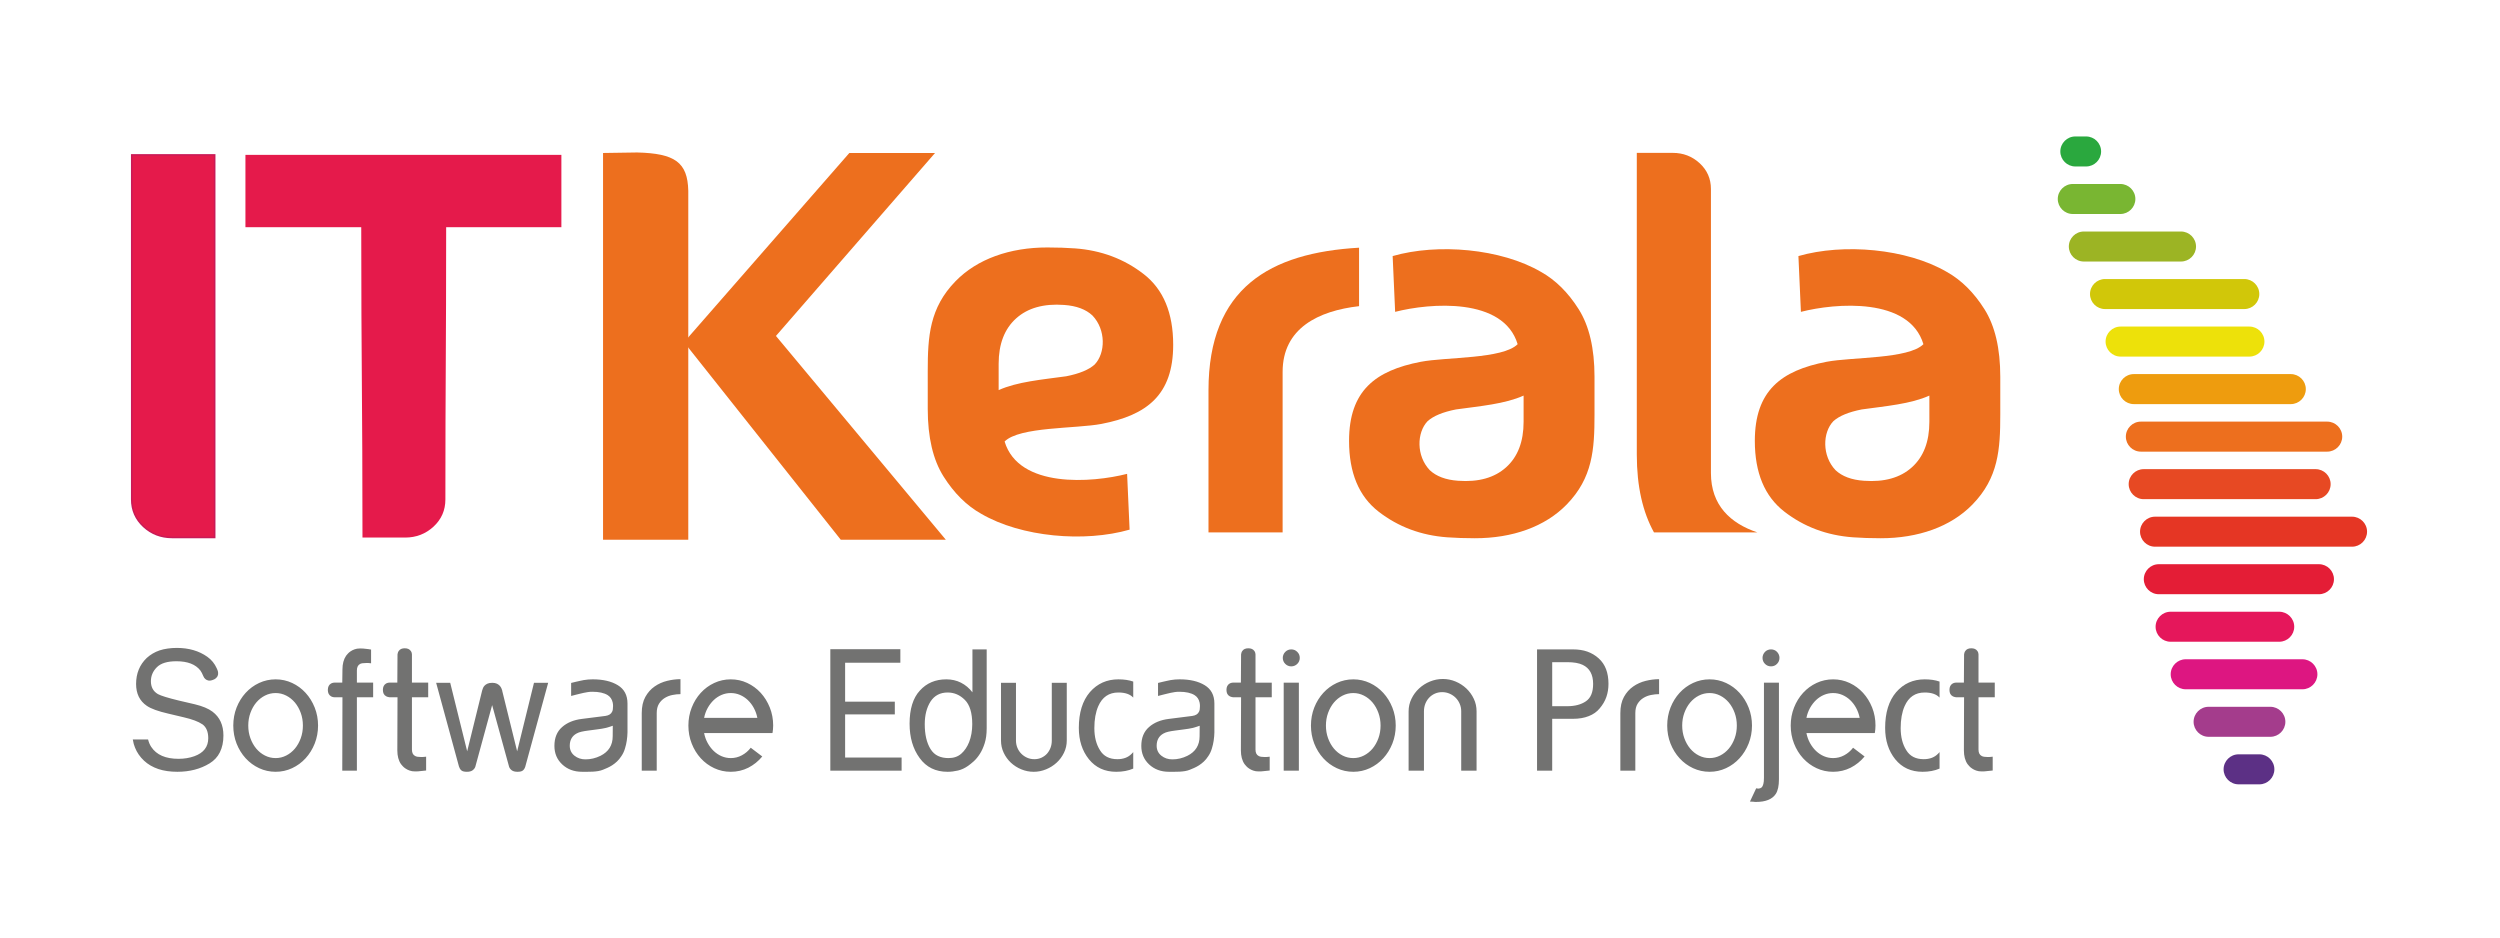
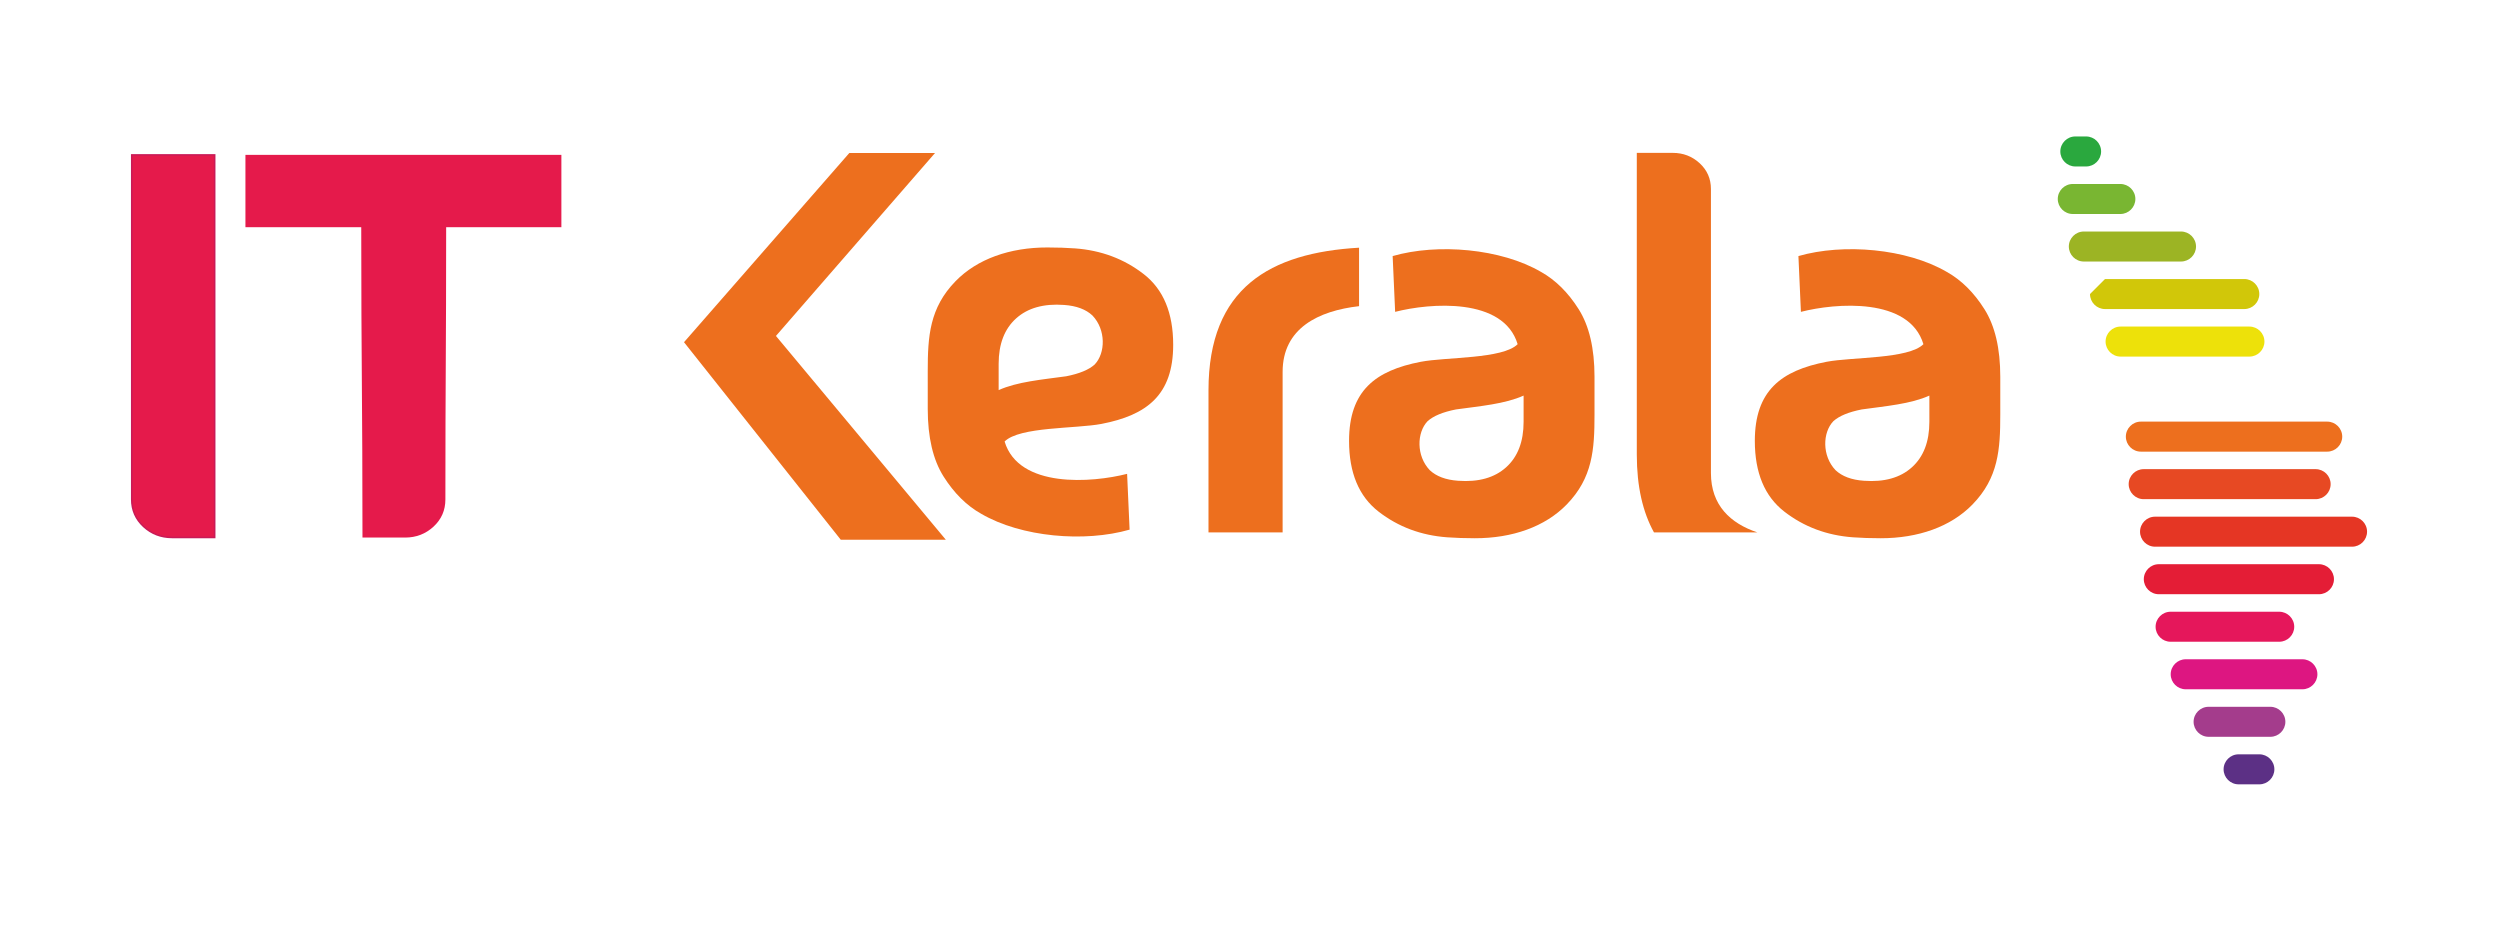
<svg xmlns="http://www.w3.org/2000/svg" xml:space="preserve" width="120mm" height="45mm" version="1.1" style="shape-rendering:geometricPrecision; text-rendering:geometricPrecision; image-rendering:optimizeQuality; fill-rule:evenodd; clip-rule:evenodd" viewBox="0 0 12000 4500">
  <defs>
    <style type="text/css">
   
    .str0 {stroke:#C91A57;stroke-width:7.62;stroke-miterlimit:10}
    .fil8 {fill:#ED6F1E}
    .fil9 {fill:#E74923}
    .fil10 {fill:#E53624}
    .fil12 {fill:#E5175B}
    .fil11 {fill:#E41D36}
    .fil7 {fill:#EE9C0E}
    .fil13 {fill:#DD1681}
    .fil6 {fill:#EDE10A}
    .fil5 {fill:#D1C709}
    .fil4 {fill:#9CB424}
    .fil14 {fill:#A43C8C}
    .fil3 {fill:#79B632}
    .fil2 {fill:#2AA83E}
    .fil15 {fill:#5C3085}
    .fil16 {fill:#727271;fill-rule:nonzero}
    .fil1 {fill:#ED6F1E;fill-rule:nonzero}
    .fil0 {fill:#E51A4B;fill-rule:nonzero}
   
  </style>
  </defs>
  <g id="Layer_x0020_1">
    <g id="_2680397248096">
      <path class="fil0 str0" d="M1030.38 2579.74l-204.72 0c-53.03,0 -98.51,-17.56 -136.44,-52.58 -37.83,-35.13 -56.83,-78.45 -56.83,-130.1l0 -1653.57 397.99 0 0 1836.25z" />
      <path class="fil1" d="M7856.62 733.8l172.57 0c50.3,0 93.42,16.66 129.37,49.86 35.89,33.3 53.9,74.38 53.9,123.37l0 281.92 0 980.13 0 99.61 0 2.04c0,155.43 94.3,241.39 222.46,284.66l-495.9 0c-53.2,-96.21 -82.4,-218.76 -82.4,-373.3l0 -13.01 0 -980.13 0 -455.15z" />
-       <path class="fil1" d="M3303.77 915.98c-3.07,-137.33 -64.4,-179.63 -245.71,-184.11l-163.45 2.48 0 1856.41 409.16 0c0,-563.06 0,-1114.1 0,-1674.78z" />
      <polygon class="fil1" points="4540.04,2590.76 3724.52,1612.55 4488.17,734.35 4076.79,734.35 3283.22,1642.57 4035.73,2590.76 " />
      <path class="fil1" d="M5800.75 2555.39l0 -681.63c0,-492.73 296.63,-660.41 722.75,-684.81l0 280.63c-195.03,22.44 -366.91,105.69 -366.91,315.54l0 2.05 0 768.22 -355.84 0z" />
      <path class="fil0" d="M2141.63 1090.42l553.02 0 0 -346.94 -1516.55 0 0 346.94 555.88 0c0,657.53 5.93,837.53 5.93,1489.89l204.72 0c53.03,0 98.52,-17.57 136.44,-52.58 37.84,-35.13 56.82,-78.44 56.82,-130.1 0,-590.34 3.74,-713.02 3.74,-1307.21z" />
      <g>
        <path class="fil2" d="M9961.62 654.97l51.65 0c39.63,0 72.03,32.4 72.03,72.04l0 0.03c0,39.61 -32.4,72.02 -72.03,72.02l-51.65 0c-39.63,0 -72.04,-32.41 -72.04,-72.02l0 -0.03c0,-39.64 32.41,-72.04 72.04,-72.04z" />
        <path class="fil3" d="M9949.31 883.11l228.44 0c39.63,0 72.04,32.4 72.04,72.04l0 0.01c0,39.63 -32.41,72.04 -72.04,72.04l-228.44 0c-39.63,0 -72.03,-32.41 -72.03,-72.04l0 -0.01c0,-39.64 32.4,-72.04 72.03,-72.04z" />
        <path class="fil4" d="M10002.4 1111.25l466.46 0c39.63,0 72.03,32.4 72.03,72.02l0 0.03c0,39.62 -32.4,72.02 -72.03,72.02l-466.46 0c-39.63,0 -72.02,-32.4 -72.02,-72.02l0 -0.03c0,-39.62 32.39,-72.02 72.02,-72.02z" />
-         <path class="fil5" d="M10104.05 1339.37l668.63 0c39.62,0 72.01,32.41 72.01,72.04l0 0.02c0,39.63 -32.39,72.03 -72.01,72.03l-668.63 0c-39.66,0 -72.05,-32.4 -72.05,-72.03l0 -0.02c0,-39.63 32.39,-72.04 72.05,-72.04z" />
+         <path class="fil5" d="M10104.05 1339.37l668.63 0c39.62,0 72.01,32.41 72.01,72.04l0 0.02c0,39.63 -32.39,72.03 -72.01,72.03l-668.63 0c-39.66,0 -72.05,-32.4 -72.05,-72.03l0 -0.02z" />
        <path class="fil6" d="M10178.82 1567.51l618.44 0c39.63,0 72.05,32.41 72.05,72.04l0 0.02c0,39.63 -32.42,72.03 -72.05,72.03l-618.44 0c-39.62,0 -72.02,-32.4 -72.02,-72.03l0 -0.02c0,-39.63 32.4,-72.04 72.02,-72.04z" />
-         <path class="fil7" d="M10242.23 1795.64l753.66 0c39.63,0 72.02,32.4 72.02,72.04l0 0.03c0,39.61 -32.39,72.02 -72.02,72.02l-753.66 0c-39.63,0 -72.02,-32.41 -72.02,-72.02l0 -0.03c0,-39.64 32.39,-72.04 72.02,-72.04z" />
        <path class="fil8" d="M10276.11 2023.78l894.55 0c39.63,0 72.05,32.4 72.05,72.04l0 0.01c0,39.63 -32.42,72.04 -72.05,72.04l-894.55 0c-39.63,0 -72.04,-32.41 -72.04,-72.04l0 -0.01c0,-39.64 32.41,-72.04 72.04,-72.04z" />
        <path class="fil9" d="M10289.68 2251.92l825.39 0c39.63,0 72.02,32.4 72.02,72.02l0 0.03c0,39.62 -32.39,72.02 -72.02,72.02l-825.39 0c-39.64,0 -72.03,-32.4 -72.03,-72.02l0 -0.03c0,-39.62 32.39,-72.02 72.03,-72.02z" />
        <path class="fil10" d="M10344.24 2480.04l945.59 0c39.64,0 72.04,32.41 72.04,72.04l0 0.02c0,39.63 -32.4,72.03 -72.04,72.03l-945.59 0c-39.62,0 -72.04,-32.4 -72.04,-72.03l0 -0.02c0,-39.63 32.42,-72.04 72.04,-72.04z" />
        <path class="fil11" d="M10362.28 2708.18l768.69 0c39.64,0 72.02,32.41 72.02,72.04l0 0.02c0,39.63 -32.38,72.03 -72.02,72.03l-768.69 0c-39.61,0 -72.02,-32.4 -72.02,-72.03l0 -0.02c0,-39.63 32.41,-72.04 72.02,-72.04z" />
        <path class="fil12" d="M10418.89 2936.31l521.39 0c39.63,0 72.03,32.4 72.03,72.04l0 0.03c0,39.61 -32.4,72.02 -72.03,72.02l-521.39 0c-39.63,0 -72.04,-32.41 -72.04,-72.02l0 -0.03c0,-39.64 32.41,-72.04 72.04,-72.04z" />
        <path class="fil13" d="M10491.36 3164.45l560.15 0c39.61,0 72.02,32.4 72.02,72.04l0 0.01c0,39.63 -32.41,72.04 -72.02,72.04l-560.15 0c-39.65,0 -72.04,-32.41 -72.04,-72.04l0 -0.01c0,-39.64 32.39,-72.04 72.04,-72.04z" />
        <path class="fil14" d="M10601.28 3392.59l296.44 0c39.64,0 72.03,32.4 72.03,72.02l0 0.03c0,39.62 -32.39,72.02 -72.03,72.02l-296.44 0c-39.61,0 -72.02,-32.4 -72.02,-72.02l0 -0.03c0,-39.62 32.41,-72.02 72.02,-72.02z" />
        <path class="fil15" d="M10745.29 3620.71l99.65 0c39.63,0 72.04,32.41 72.04,72.04l0 0.02c0,39.63 -32.41,72.03 -72.04,72.03l-99.65 0c-39.63,0 -72.03,-32.4 -72.03,-72.03l0 -0.02c0,-39.63 32.4,-72.04 72.03,-72.04z" />
      </g>
      <path class="fil1" d="M4793.57 1872.57c88.73,-40.31 209.33,-50.5 324.59,-66.49 62.83,-12.44 108.24,-31.19 136.15,-56.3 52.49,-54.72 54.85,-166.87 -10.48,-235.29 -31.43,-29.53 -76.76,-46.63 -136.15,-50.75 -97.67,-7.16 -174.52,14.39 -230.38,64.71 -55.8,50.22 -83.79,122.98 -83.79,218.18l0 113 0.06 12.94zm-340.42 -37.86l0 -52.83c0,-167.61 8.67,-303.98 133.59,-432.21 103.88,-106.61 260.46,-162.05 441.08,-161.85 48,0.07 92.07,1.52 132.23,4.45 125.66,9.2 235.62,50.38 329.88,123.56 94.26,73.15 141.38,186.24 141.38,339.19 0,241.07 -126.55,337.75 -344.29,379.77 -122.17,23.41 -393.75,12.79 -464.92,84.5 68.13,226.28 420.43,198.2 588.01,155.19l11.96 267.79c-215.87,62.19 -519.65,36.33 -712.34,-76.13 -69.79,-39.07 -130.01,-98.77 -180.62,-178.93 -50.6,-80.17 -75.96,-188.22 -75.96,-324.23l0 -128.27z" />
      <path class="fil1" d="M7313.22 1898.81c-88.74,40.3 -209.33,50.49 -324.59,66.48 -62.83,12.45 -108.24,31.19 -136.15,56.3 -52.49,54.73 -54.85,166.88 10.48,235.3 31.43,29.53 76.76,46.63 136.15,50.75 97.66,7.15 174.52,-14.39 230.37,-64.71 55.81,-50.22 83.8,-122.98 83.8,-218.18l0 -113.01 -0.06 -12.93zm340.42 37.85l0 52.84c0,167.61 -8.67,303.98 -133.59,432.21 -103.89,106.61 -260.46,162.05 -441.08,161.84 -48,-0.06 -92.07,-1.51 -132.23,-4.45 -125.66,-9.19 -235.62,-50.37 -329.88,-123.55 -94.26,-73.15 -141.38,-186.24 -141.38,-339.19 0,-241.07 126.55,-337.75 344.29,-379.77 122.17,-23.41 393.74,-12.79 464.92,-84.5 -68.14,-226.28 -420.44,-198.2 -588.02,-155.19l-11.95 -267.79c215.87,-62.2 519.64,-36.34 712.34,76.12 69.79,39.07 130.01,98.78 180.62,178.94 50.59,80.17 75.96,188.22 75.96,324.22l0 128.27z" />
      <path class="fil1" d="M9260.91 1898.81c-88.73,40.3 -209.33,50.49 -324.59,66.48 -62.83,12.45 -108.23,31.19 -136.15,56.3 -52.49,54.73 -54.85,166.88 10.48,235.3 31.43,29.53 76.76,46.63 136.15,50.75 97.67,7.15 174.52,-14.39 230.38,-64.71 55.8,-50.22 83.79,-122.98 83.79,-218.18l0 -113.01 -0.06 -12.93zm340.42 37.85l0 52.84c0,167.61 -8.67,303.98 -133.59,432.21 -103.88,106.61 -260.46,162.05 -441.08,161.84 -48,-0.06 -92.07,-1.51 -132.23,-4.45 -125.66,-9.19 -235.62,-50.37 -329.88,-123.55 -94.26,-73.15 -141.38,-186.24 -141.38,-339.19 0,-241.07 126.55,-337.75 344.29,-379.77 122.17,-23.41 393.75,-12.79 464.92,-84.5 -68.13,-226.28 -420.43,-198.2 -588.01,-155.19l-11.96 -267.79c215.87,-62.2 519.65,-36.34 712.35,76.12 69.78,39.07 130,98.78 180.61,178.94 50.6,80.17 75.96,188.22 75.96,324.22l0 128.27z" />
      <g>
-         <path class="fil16" d="M1020.24 3416.22c34.78,26.31 52.18,64.31 52.18,114.45 0,30.84 -5.71,57.58 -17.1,80.52 -10.81,21.93 -27.34,39.62 -49.26,53.06 -44,26.89 -95.59,40.34 -154.63,40.34 -34.49,0 -65.05,-4.39 -91.2,-13.15 -27.2,-9.21 -50.14,-22.52 -68.99,-40.2 -19.44,-18.27 -33.91,-39.16 -43.27,-62.84 -4.53,-10.82 -8.03,-23.24 -10.23,-37.27l-0.43 -1.76 73.37 0 0.44 1.32c3.36,13.15 8.32,24.7 14.9,34.63 25.15,38.01 68.7,57.01 130.82,57.01 27.48,0 52.76,-4.1 75.85,-12.42 44.57,-16.08 66.94,-44.88 66.94,-86.53 0,-30.85 -9.36,-53.2 -28.21,-66.95l-0.44 0c-18.56,-12.86 -48.23,-23.96 -89.16,-33.47l-73.96 -17.53c-48.52,-11.12 -82.86,-23.54 -102.89,-37.27 -34.49,-23.39 -51.74,-58.47 -51.74,-104.94 0,-50.58 16.96,-92.22 50.87,-124.82 17.83,-16.23 38.29,-28.35 61.67,-36.41 11.99,-3.93 25,-7.01 39.03,-8.9 13.88,-2.05 28.65,-3.07 43.99,-3.07 57.45,0 106.25,14.17 146.46,42.68 20.02,14.17 34.93,32.59 45.01,55.09 1.03,1.47 1.75,3.08 2.05,4.82 0.59,1.18 1.03,2.06 1.31,2.93l2.19 6.43c0.59,2.63 1.03,5.13 1.18,7.75 0.58,5.11 -0.29,10.52 -2.93,16.23 -2.05,3.5 -4.68,6.71 -8.18,9.93 -3.36,3.08 -8.33,5.84 -14.91,8.04 -8.91,3.21 -16.23,3.95 -21.92,2.34 -5.71,-1.46 -10.23,-3.8 -13.6,-7.01 -4.08,-3.37 -7.16,-8.04 -9.49,-13.75l-0.44 -0.44 0 -0.43c-3.95,-9.93 -8.49,-18.71 -13.59,-26.02 -22.96,-29.67 -61.25,-44.58 -115.19,-44.58 -43.4,0 -74.68,9.5 -93.83,28.65 -19.14,19.14 -28.65,41.66 -28.65,67.38 0,27.91 11.27,48.53 33.77,61.69 14.91,8.03 48.23,18.26 99.83,30.82l77.17 17.99c36.98,8.92 65.47,20.76 85.21,35.66zm302.99 -155.37c27.91,0 54.37,5.85 79.07,17.4 24.69,11.54 46.19,27.33 64.6,47.5 18.41,20.16 33.03,43.7 43.7,70.6 10.68,27.04 16.09,55.82 16.09,86.38 0,30.54 -5.41,59.34 -16.09,86.37 -10.67,26.9 -25.29,50.43 -43.7,70.6 -18.41,20.16 -39.91,35.95 -64.6,47.49 -24.7,11.55 -51.16,17.4 -79.07,17.4 -28.21,0 -54.82,-5.85 -79.52,-17.4 -24.7,-11.54 -46.18,-27.33 -64.6,-47.49 -18.41,-20.17 -32.88,-43.7 -43.55,-70.6 -10.53,-27.03 -15.79,-55.83 -15.79,-86.37 0,-30.56 5.26,-59.34 15.79,-86.38 10.67,-26.9 25.14,-50.44 43.55,-70.6 18.42,-20.17 39.9,-35.96 64.6,-47.5 24.7,-11.55 51.31,-17.4 79.52,-17.4zm-0.15 377.97c17.83,0 34.79,-4.09 50.87,-12.28 15.92,-8.03 29.82,-19.29 41.66,-33.32 11.83,-14.18 21.18,-30.84 28.06,-49.84 6.87,-19.01 10.23,-39.17 10.23,-60.65 0,-21.5 -3.36,-41.66 -10.23,-60.67 -6.88,-19 -16.23,-35.66 -28.06,-49.84 -11.84,-14.02 -25.74,-25.29 -41.66,-33.32 -16.08,-8.19 -33.04,-12.28 -50.87,-12.28 -18.27,0 -35.36,4.09 -51.44,12.28 -15.94,8.03 -29.82,19.3 -41.66,33.32 -11.84,14.18 -21.2,30.84 -28.06,49.84 -6.87,19.01 -10.23,39.17 -10.23,60.67 0,21.48 3.36,41.64 10.23,60.65 6.86,19 16.22,35.66 28.06,49.84 11.84,14.03 25.72,25.29 41.66,33.32 16.08,8.19 33.17,12.28 51.44,12.28zm319.81 60.51l0.87 -352.53 -39.03 0c-1.31,0 -2.91,-0.15 -4.67,-0.45 -3.5,-0.57 -7.17,-1.89 -10.82,-3.79 -10.38,-6.14 -15.64,-16.22 -15.64,-30.7 0,-14.61 5.13,-24.85 15.36,-30.98 3.8,-1.91 7.3,-3.22 10.81,-3.8 1.61,-0.3 3.22,-0.44 4.68,-0.44l38.44 0 0.87 -62.99c0,-27.04 5.85,-49.11 17.4,-65.92 1.89,-2.49 4.67,-5.85 8.19,-9.8 3.5,-4.1 8.03,-7.88 13.44,-11.55 5.54,-3.8 11.97,-7.01 19.29,-9.64 7.3,-2.78 15.79,-4.09 25.57,-4.09 5.41,0 10.23,0.15 14.33,0.29 4.09,0.15 8.78,0.73 13.88,1.47 2.93,0.28 6.73,0.72 11.56,1.3 4.82,0.74 9.49,1.46 13.73,2.2l0 1.76 0 7.6 0 23.52 0 33.04c-4.83,-0.3 -9.21,-0.74 -12.86,-1.32l-11.1 0c-13.45,0 -22.81,1.47 -28.37,4.23 -10.51,5.41 -15.77,15.94 -15.77,31.28l0 58.62 78.04 0 0 70.16 -78.04 0 0 352.53 -70.16 0zm300.06 -587.57c13.31,0 22.8,4.26 28.79,12.88 2.35,3.06 3.81,6.28 4.53,9.64 0.73,3.22 1.03,5.55 1.03,7.02l0 0.87 0 134.47 78.05 0 0 70.16 -78.05 0 0 251.39c0,15.49 5.26,25.72 15.78,30.83 5.84,3.22 15.2,4.69 28.36,4.69 1.74,0 3.35,0 5.11,-0.15 1.76,-0.15 3.65,-0.15 5.99,-0.15 3.65,0 8.04,-0.44 12.86,-1.31l0 32.89 0 23.67 0 7.61 0 2.19c-4.23,0.43 -8.91,0.87 -13.73,1.46 -4.82,0.58 -8.62,0.87 -11.55,1.17 -5.11,0.72 -9.8,1.3 -13.88,1.46 -4.1,0.15 -8.93,0.28 -14.33,0.28 -9.78,0 -18.27,-1.31 -25.72,-4.09 -7.46,-2.62 -13.89,-5.84 -19.44,-9.64 -5.55,-3.65 -10.23,-7.45 -13.73,-11.55 -3.52,-3.94 -6.3,-7.3 -8.34,-9.78 -11.69,-16.81 -17.53,-38.88 -17.53,-65.92l0.87 -255.05 -39.03 0c-1.31,0 -2.92,-0.3 -4.68,-0.89 -3.5,-0.58 -7.16,-1.89 -10.81,-3.8 -10.38,-5.54 -15.64,-15.64 -15.64,-30.69 0,-14.32 5.12,-24.41 15.35,-30.54 3.8,-1.91 7.3,-3.22 10.82,-3.8 1.61,-0.3 3.21,-0.44 4.67,-0.44l38.45 0 0.87 -134.47 0 -0.87c0.28,-1.47 0.73,-3.8 1.45,-7.02 0.74,-3.36 2.2,-6.58 4.54,-9.64 5.85,-8.62 15.49,-12.88 28.94,-12.88zm688.26 165.75l-110.06 403.12c-2.78,8.32 -6.86,14.31 -11.99,18.11 -5.1,3.96 -13.44,5.85 -25.28,5.85 -11.69,0 -20.75,-2.33 -27.18,-7.02 -6.43,-4.82 -10.68,-10.38 -13.01,-16.94l-81.41 -296.12 -80.82 296.12c-2.34,6.56 -6.73,12.12 -13.16,16.94 -6.43,4.69 -15.49,7.02 -27.19,7.02 -11.69,0 -20.16,-1.89 -25.42,-5.85 -5.27,-3.8 -9.21,-9.79 -11.85,-18.11l-0.44 0 -109.91 -403.12 67.53 0 81.41 328.72 71.46 -290.12 0 -0.89c0,-0.28 0.15,-0.43 0.31,-0.43 0.15,0 0.15,-0.16 0.15,-0.44 0.87,-2.49 2.04,-5.99 3.5,-10.23 1.32,-4.39 3.8,-8.34 7.31,-12.27 3.35,-3.81 8.04,-7.17 14.03,-10.1 5.98,-2.78 13.88,-4.24 23.53,-4.24 9.21,0 16.66,1.46 22.5,4.24 5.85,2.93 10.54,6.43 14.19,10.53 3.5,4.09 6.14,8.47 7.88,12.86 1.76,4.39 3.08,8.04 3.8,10.97l-0.43 0 71.61 290.12 80.83 -328.72 68.11 0zm380.75 237.95c-0.29,13.16 -1.46,26.46 -3.52,40.19 -1.74,11.7 -4.52,24.26 -8.62,37.42 -3.94,13.3 -9.65,25.44 -17.1,36.25 -6.58,10.23 -13.73,19.01 -21.33,26.02 -7.75,7.15 -15.51,13.3 -23.39,18.27 -7.89,4.96 -15.49,9.06 -23.09,12.42 -7.61,3.22 -14.47,6.13 -20.77,8.76 -6.86,2.78 -14.46,4.98 -22.94,6.43 -8.47,1.33 -16.96,2.35 -25.71,2.78 -8.63,0.45 -17.4,0.59 -26.33,0.59 -8.75,0 -17.24,0 -25.28,0 -38.43,0 -70.29,-11.84 -95.44,-35.52 -24.85,-23.39 -37.27,-52.91 -37.27,-88.71 0,-38.74 12.29,-68.85 36.83,-90.33 23.98,-21.33 55.84,-34.49 95.6,-39.32l112.1 -14.18c16.66,-2.33 27.47,-9.21 32.6,-20.61 2.91,-5.41 4.37,-14.32 4.37,-26.89 0,-6 -0.59,-11.54 -1.74,-16.81 -3.37,-15.64 -11.41,-27.48 -23.98,-35.52 -17.4,-10.81 -41.79,-16.22 -73.22,-16.22 -7.75,0 -14.91,0.45 -21.49,1.47 -6.43,1.02 -13.16,2.19 -20.02,3.65 -4.82,1.17 -10.82,2.48 -17.55,4.09 -6.86,1.61 -13.58,3.21 -20.16,4.97 -7.45,1.91 -15.2,3.95 -23.09,5.99l0 -62.55c7.89,-2.04 15.64,-3.95 23.09,-5.56 6.58,-1.46 13.3,-2.91 20.16,-4.52 6.73,-1.61 12.73,-2.78 17.55,-3.67l0.43 0c13.6,-2.33 27.78,-3.5 42.38,-3.5 49.42,0 89.6,9.36 120.59,28.22 30.85,18.85 46.34,48.08 46.34,87.69l0 0.43 0 138.27zm-70.6 -31.86c0,0 -1.17,0.28 -3.65,1.17 -2.34,0.87 -5.27,1.89 -8.77,3.07 -3.37,1.17 -7.02,2.19 -10.67,3.36 -3.66,1.17 -6.88,2.04 -9.36,2.63 -5.41,1.46 -12.42,2.78 -20.76,4.09 -8.47,1.17 -15.92,2.34 -22.5,3.21l-42.23 5.56c-12.88,1.61 -23.7,3.52 -32.6,5.56 -8.78,1.89 -16.51,4.82 -23.09,8.47 -21.94,11.99 -32.89,31.58 -32.89,58.76 0,19.87 7.6,35.96 22.66,47.93 14.75,11.71 32.29,17.55 52.61,17.55 25.14,0 49.11,-5.71 72.2,-17.09 39.03,-19.44 58.62,-50.72 58.62,-93.84l0.43 -50.43zm139.01 215.73l0 -276.24c0,-31.13 5.69,-57 17.25,-77.9 11.53,-20.91 26.45,-37.57 44.57,-50.13 17.98,-12.57 37.99,-21.5 59.93,-26.91 21.92,-5.4 43.4,-8.17 64.16,-8.17l0 71.9c-12.57,0 -25.43,1.32 -38.88,4.1 -13.29,2.63 -25.58,7.45 -36.69,14.32 -11.1,6.87 -20.31,16.07 -27.62,27.78 -7.17,11.84 -10.82,26.59 -10.82,44.57l0 0.44 0 276.24 -71.9 0zm630.82 -217.05c0,6.29 -0.3,12.42 -0.89,18.42 -0.58,5.99 -1.31,11.83 -2.19,17.54l-1.31 0 0 0.44 -327.11 0c3.36,17.24 9.06,33.17 17.1,47.79 8.05,14.61 17.69,27.34 28.95,38.15 11.25,10.67 23.82,19.14 37.85,25.14 14.03,5.99 28.64,9.06 44.14,9.06 18.85,0 36.54,-4.39 53.05,-13.3 16.52,-8.77 30.84,-20.9 42.83,-36.4l55.25 41.96c-18.85,22.79 -41.22,40.77 -66.94,53.93 -25.87,13 -53.93,19.58 -84.19,19.58 -28.21,0 -54.82,-5.85 -79.52,-17.4 -24.69,-11.54 -46.18,-27.33 -64.6,-47.49 -18.41,-20.17 -32.88,-43.7 -43.41,-70.6 -10.67,-27.03 -15.93,-55.83 -15.93,-86.37 0,-30.56 5.26,-59.34 15.93,-86.38 10.53,-26.9 25,-50.44 43.41,-70.6 18.42,-20.17 39.91,-35.96 64.6,-47.5 24.7,-11.55 51.31,-17.4 79.52,-17.4 27.91,0 54.37,5.7 78.92,17.25 24.71,11.55 46.34,27.48 64.75,47.5 18.41,20.18 32.88,43.7 43.7,70.6 10.68,26.89 16.09,55.69 16.09,86.08zm-203.46 -155.66c-15.5,0 -30.11,2.93 -44.14,8.93 -14.03,5.98 -26.6,14.31 -37.85,24.98 -11.26,10.82 -20.9,23.39 -28.95,37.86 -8.04,14.62 -13.74,30.41 -17.1,47.5l255.63 0c-3.36,-17.09 -9.06,-32.88 -16.94,-47.5 -7.76,-14.47 -17.4,-27.04 -28.65,-37.86 -11.26,-10.67 -23.98,-19 -37.86,-24.98 -14.03,-6 -28.8,-8.93 -44.14,-8.93zm477.81 372.71l0 -583.18 336.15 0 0 64.9 -265.12 0 0 186.8 238.53 0 0 61.38 -238.53 0 0 206.96 271.12 0 0 63.14 -342.15 0zm750.52 -203.46c0,27.78 -3.21,51.61 -9.64,71.77 -6.43,20.17 -14.19,37.42 -23.55,51.6 -9.19,14.32 -18.98,26.01 -29.22,35.22 -10.38,9.21 -19.3,16.37 -27.04,21.78 -15.64,10.95 -31.86,18.42 -48.67,22.35 -16.96,3.96 -33.47,6 -49.7,6 -57.3,0 -102.02,-21.92 -133.88,-65.92 -32.3,-43.99 -48.38,-98.94 -48.38,-165.02 0,-70.14 16.38,-123.2 49.26,-158.86 32.45,-35.95 74.83,-53.94 127.01,-53.94 25.73,0 49.11,5.26 70.16,15.93 21.48,10.81 39.9,26.32 55.25,46.34l0 -206.08 68.4 0 0 378.83zm-183.43 142.95c25,0 45.59,-7.02 61.53,-21.2 15.93,-14.02 28.5,-32.74 37.71,-55.83 4.82,-12.27 8.47,-25.72 11.1,-40.33 2.5,-14.77 3.8,-29.82 3.8,-45.16 0,-54.24 -11.83,-93.11 -35.51,-116.79 -23.68,-23.68 -51.15,-35.52 -82.58,-35.52 -35.95,0 -63.28,14.47 -82.13,43.27 -18.57,29.37 -27.78,65.62 -27.78,109.04 0,49.24 9.21,89.14 27.78,119.25 9.49,15.2 21.48,26.17 35.95,33.04 14.61,6.86 31.28,10.23 50.13,10.23zm408.96 65.77c-20.62,0 -40.34,-3.94 -59.34,-11.84 -19.01,-7.74 -35.67,-18.55 -50.14,-32 -14.46,-13.59 -25.87,-29.53 -34.49,-47.8 -8.62,-18.27 -12.86,-37.71 -12.86,-58.32l0 -277.12 71.9 0 0 277.42c0,12.27 2.34,23.83 6.88,34.64 4.52,10.95 10.8,20.31 18.86,28.35 7.88,8.04 17.24,14.32 27.91,19.14 10.66,4.69 22.22,7.02 34.49,7.02 12.28,0 23.53,-2.33 33.91,-7.02 10.38,-4.82 19.29,-11.1 26.6,-19.14 7.16,-8.04 12.86,-17.4 17.1,-28.35 4.09,-10.81 6.14,-22.37 6.14,-34.64l0 -0.44 0 -276.98 71.91 0 0 276.68c0,20.9 -4.39,40.49 -13.3,58.76 -8.77,18.27 -20.61,34.21 -35.38,47.8 -14.6,13.45 -31.56,24.26 -50.7,32 -19.16,7.9 -39.03,11.84 -59.49,11.84zm471.07 -87.11c1.46,-1.32 2.77,-2.62 3.65,-3.8 1.03,-1.17 2.2,-2.49 3.22,-3.8l0 79.37c-23.68,10.23 -50.87,15.34 -81.71,15.34 -54.8,0 -98.51,-20.03 -130.96,-60.06 -32.3,-40.21 -48.52,-90.49 -48.52,-150.41 0,-73.23 17.68,-130.52 53.2,-172.03 35.66,-40.78 81.12,-61.24 136.51,-61.24 27.19,0 51.02,3.5 71.48,10.67l0 76.89c-15.05,-16.23 -38.88,-24.42 -71.48,-24.42 -45.16,0 -77.17,21.92 -96.31,65.63 -12.58,28.64 -18.86,63.87 -18.86,105.53 0,42.1 9.06,77.46 27.04,105.96 17.4,28.65 45.16,42.97 83.46,42.97 29.38,0 52.47,-8.91 69.28,-26.6zm396.39 -102.02c-0.29,13.16 -1.46,26.46 -3.52,40.19 -1.74,11.7 -4.52,24.26 -8.62,37.42 -3.94,13.3 -9.65,25.44 -17.1,36.25 -6.58,10.23 -13.73,19.01 -21.33,26.02 -7.75,7.15 -15.5,13.3 -23.39,18.27 -7.89,4.96 -15.49,9.06 -23.09,12.42 -7.6,3.22 -14.47,6.13 -20.76,8.76 -6.87,2.78 -14.47,4.98 -22.94,6.43 -8.48,1.33 -16.96,2.35 -25.72,2.78 -8.63,0.45 -17.4,0.59 -26.32,0.59 -8.76,0 -17.25,0 -25.29,0 -38.43,0 -70.29,-11.84 -95.44,-35.52 -24.85,-23.39 -37.27,-52.91 -37.27,-88.71 0,-38.74 12.29,-68.85 36.84,-90.33 23.97,-21.33 55.84,-34.49 95.59,-39.32l112.1 -14.18c16.66,-2.33 27.48,-9.21 32.6,-20.61 2.91,-5.41 4.37,-14.32 4.37,-26.89 0,-6 -0.59,-11.54 -1.74,-16.81 -3.37,-15.64 -11.4,-27.48 -23.98,-35.52 -17.4,-10.81 -41.79,-16.22 -73.22,-16.22 -7.75,0 -14.9,0.45 -21.48,1.47 -6.43,1.02 -13.16,2.19 -20.03,3.65 -4.82,1.17 -10.82,2.48 -17.55,4.09 -6.86,1.61 -13.58,3.21 -20.16,4.97 -7.45,1.91 -15.2,3.95 -23.09,5.99l0 -62.55c7.89,-2.04 15.64,-3.95 23.09,-5.56 6.58,-1.46 13.3,-2.91 20.16,-4.52 6.73,-1.61 12.73,-2.78 17.55,-3.67l0.44 0c13.59,-2.33 27.77,-3.5 42.38,-3.5 49.41,0 89.59,9.36 120.59,28.22 30.84,18.85 46.33,48.08 46.33,87.69l0 0.43 0 138.27zm-70.6 -31.86c0,0 -1.17,0.28 -3.65,1.17 -2.34,0.87 -5.27,1.89 -8.77,3.07 -3.37,1.17 -7.02,2.19 -10.67,3.36 -3.66,1.17 -6.88,2.04 -9.36,2.63 -5.4,1.46 -12.42,2.78 -20.76,4.09 -8.47,1.17 -15.92,2.34 -22.5,3.21l-42.23 5.56c-12.88,1.61 -23.69,3.52 -32.6,5.56 -8.78,1.89 -16.51,4.82 -23.09,8.47 -21.94,11.99 -32.89,31.58 -32.89,58.76 0,19.87 7.6,35.96 22.66,47.93 14.75,11.71 32.3,17.55 52.61,17.55 25.15,0 49.11,-5.71 72.2,-17.09 39.03,-19.44 58.62,-50.72 58.62,-93.84l0.43 -50.43zm233.57 -371.84c13.31,0 22.8,4.26 28.8,12.88 2.34,3.06 3.8,6.28 4.52,9.64 0.73,3.22 1.03,5.55 1.03,7.02l0 0.87 0 134.47 78.05 0 0 70.16 -78.05 0 0 251.39c0,15.49 5.26,25.72 15.78,30.83 5.84,3.22 15.2,4.69 28.36,4.69 1.75,0 3.35,0 5.11,-0.15 1.76,-0.15 3.65,-0.15 5.99,-0.15 3.66,0 8.04,-0.44 12.86,-1.31l0 32.89 0 23.67 0 7.61 0 2.19c-4.23,0.43 -8.9,0.87 -13.73,1.46 -4.82,0.58 -8.62,0.87 -11.55,1.17 -5.11,0.72 -9.79,1.3 -13.88,1.46 -4.1,0.15 -8.92,0.28 -14.33,0.28 -9.78,0 -18.27,-1.31 -25.72,-4.09 -7.45,-2.62 -13.88,-5.84 -19.44,-9.64 -5.55,-3.65 -10.23,-7.45 -13.73,-11.55 -3.52,-3.94 -6.3,-7.3 -8.34,-9.78 -11.69,-16.81 -17.53,-38.88 -17.53,-65.92l0.87 -255.05 -39.03 0c-1.31,0 -2.92,-0.3 -4.67,-0.89 -3.5,-0.58 -7.17,-1.89 -10.82,-3.8 -10.38,-5.54 -15.64,-15.64 -15.64,-30.69 0,-14.32 5.12,-24.41 15.35,-30.54 3.81,-1.91 7.31,-3.22 10.82,-3.8 1.61,-0.3 3.22,-0.44 4.67,-0.44l38.45 0 0.87 -134.47 0 -0.87c0.28,-1.47 0.73,-3.8 1.46,-7.02 0.73,-3.36 2.19,-6.58 4.53,-9.64 5.85,-8.62 15.49,-12.88 28.94,-12.88zm169.7 164.88l72.78 0 0 422.69 -72.78 0 0 -422.69zm77.16 -118.68c0,5.69 -1.03,10.95 -3.22,15.92 -2.04,4.83 -4.96,9.06 -8.76,12.73 -3.66,3.8 -8.03,6.71 -13.01,8.76 -4.97,2.19 -10.23,3.21 -15.94,3.21 -5.69,0 -10.95,-1.02 -15.92,-3.21 -4.82,-2.05 -9.06,-4.96 -12.73,-8.76 -3.78,-3.67 -6.71,-7.9 -8.75,-12.73 -2.2,-4.97 -3.22,-10.23 -3.22,-15.92 0,-5.71 1.02,-10.97 3.22,-15.94 2.04,-4.96 4.97,-9.34 8.75,-13.01 3.67,-3.8 7.91,-6.72 12.73,-8.76 4.97,-2.19 10.23,-3.21 15.92,-3.21 11.27,0 21.05,3.93 28.95,11.97 8.04,7.9 11.98,17.7 11.98,28.95zm257.1 102.89c27.91,0 54.37,5.85 79.07,17.4 24.69,11.54 46.19,27.33 64.6,47.5 18.41,20.16 33.03,43.7 43.7,70.6 10.68,27.04 16.09,55.82 16.09,86.38 0,30.54 -5.41,59.34 -16.09,86.37 -10.67,26.9 -25.29,50.43 -43.7,70.6 -18.41,20.16 -39.91,35.95 -64.6,47.49 -24.7,11.55 -51.16,17.4 -79.07,17.4 -28.21,0 -54.82,-5.85 -79.52,-17.4 -24.69,-11.54 -46.18,-27.33 -64.6,-47.49 -18.41,-20.17 -32.88,-43.7 -43.55,-70.6 -10.53,-27.03 -15.79,-55.83 -15.79,-86.37 0,-30.56 5.26,-59.34 15.79,-86.38 10.67,-26.9 25.14,-50.44 43.55,-70.6 18.42,-20.17 39.91,-35.96 64.6,-47.5 24.7,-11.55 51.31,-17.4 79.52,-17.4zm-0.15 377.97c17.83,0 34.79,-4.09 50.87,-12.28 15.92,-8.03 29.82,-19.29 41.66,-33.32 11.84,-14.18 21.18,-30.84 28.06,-49.84 6.87,-19.01 10.23,-39.17 10.23,-60.65 0,-21.5 -3.36,-41.66 -10.23,-60.67 -6.88,-19 -16.22,-35.66 -28.06,-49.84 -11.84,-14.02 -25.74,-25.29 -41.66,-33.32 -16.08,-8.19 -33.04,-12.28 -50.87,-12.28 -18.27,0 -35.36,4.09 -51.44,12.28 -15.94,8.03 -29.82,19.3 -41.66,33.32 -11.84,14.18 -21.2,30.84 -28.06,49.84 -6.87,19.01 -10.23,39.17 -10.23,60.67 0,21.48 3.36,41.64 10.23,60.65 6.86,19 16.22,35.66 28.06,49.84 11.84,14.03 25.72,25.29 41.66,33.32 16.08,8.19 33.17,12.28 51.44,12.28zm429.87 -379.73c21.33,0 41.79,4.11 61.23,12.28 19.29,8.05 36.54,19.3 51.59,33.33 14.92,14.17 26.91,30.7 35.67,49.4 8.92,18.7 13.31,38.73 13.31,60.21l0 285.02 -73.68 0 0 -285.02c0,-12.86 -2.32,-24.83 -7.16,-35.95 -4.67,-11.1 -11.25,-20.89 -19.44,-29.08 -8.32,-8.34 -18.12,-14.9 -29.09,-19.73 -11.1,-4.82 -22.94,-7.31 -35.95,-7.31 -12.86,0 -24.54,2.49 -35.22,7.31 -10.67,4.83 -19.73,11.39 -27.48,19.73 -7.74,8.19 -13.73,17.98 -18.12,29.08 -4.24,11.12 -6.43,23.09 -6.43,35.95l0 0.45 0 284.57 -73.67 0 0 -284.57c0,-21.49 4.53,-41.66 13.74,-60.51 9.06,-18.85 21.2,-35.38 36.4,-49.55 15.06,-14.03 32.59,-25.28 52.31,-33.33 19.89,-8.17 40.49,-12.28 61.99,-12.28zm452.07 440.24l0 -582.29 171.73 0c26.31,0 49.55,3.5 69.87,10.66 20.6,7.45 38.73,18.27 54.52,32.59 15.78,14.33 27.48,31.58 35.22,51.89 7.75,20.46 11.55,43.85 11.55,70.16 0,22.65 -3.37,43.7 -10.23,63.44 -6.87,19.44 -17.55,37.56 -31.87,54.37 -13.44,16.51 -30.99,28.93 -52.76,37.27 -21.48,8.62 -46.91,12.86 -76,12.86l-99.24 0 0 249.05 -72.79 0zm72.79 -309.56l72.49 0c36.53,0 66.35,-7.89 89.16,-23.53 23.24,-15.64 34.78,-43.57 34.78,-83.47 0,-45.01 -16.66,-75.56 -50.14,-91.49 -18.11,-8.62 -42.68,-12.86 -73.8,-12.86l-72.49 0 0 211.35zm327.11 309.56l0 -276.24c0,-31.13 5.7,-57 17.25,-77.9 11.54,-20.91 26.45,-37.57 44.57,-50.13 17.98,-12.57 37.99,-21.5 59.93,-26.91 21.92,-5.4 43.4,-8.17 64.16,-8.17l0 71.9c-12.57,0 -25.43,1.32 -38.88,4.1 -13.29,2.63 -25.58,7.45 -36.68,14.32 -11.11,6.87 -20.32,16.07 -27.63,27.78 -7.17,11.84 -10.82,26.59 -10.82,44.57l0 0.44 0 276.24 -71.9 0zm428.38 -438.48c27.92,0 54.37,5.85 79.07,17.4 24.7,11.54 46.2,27.33 64.6,47.5 18.42,20.16 33.03,43.7 43.7,70.6 10.68,27.04 16.09,55.82 16.09,86.38 0,30.54 -5.41,59.34 -16.09,86.37 -10.67,26.9 -25.28,50.43 -43.7,70.6 -18.4,20.16 -39.9,35.95 -64.6,47.49 -24.7,11.55 -51.15,17.4 -79.07,17.4 -28.21,0 -54.82,-5.85 -79.51,-17.4 -24.7,-11.54 -46.18,-27.33 -64.6,-47.49 -18.42,-20.17 -32.89,-43.7 -43.55,-70.6 -10.54,-27.03 -15.79,-55.83 -15.79,-86.37 0,-30.56 5.25,-59.34 15.79,-86.38 10.66,-26.9 25.13,-50.44 43.55,-70.6 18.42,-20.17 39.9,-35.96 64.6,-47.5 24.69,-11.55 51.3,-17.4 79.51,-17.4zm-0.15 377.97c17.84,0 34.8,-4.09 50.87,-12.28 15.93,-8.03 29.82,-19.29 41.66,-33.32 11.84,-14.18 21.18,-30.84 28.06,-49.84 6.87,-19.01 10.23,-39.17 10.23,-60.65 0,-21.5 -3.36,-41.66 -10.23,-60.67 -6.88,-19 -16.22,-35.66 -28.06,-49.84 -11.84,-14.02 -25.73,-25.29 -41.66,-33.32 -16.07,-8.19 -33.03,-12.28 -50.87,-12.28 -18.26,0 -35.36,4.09 -51.44,12.28 -15.93,8.03 -29.82,19.3 -41.65,33.32 -11.84,14.18 -21.2,30.84 -28.07,49.84 -6.86,19.01 -10.23,39.17 -10.23,60.67 0,21.48 3.37,41.64 10.23,60.65 6.87,19 16.23,35.66 28.07,49.84 11.83,14.03 25.72,25.29 41.65,33.32 16.08,8.19 33.18,12.28 51.44,12.28zm223.79 144.98c4.52,1.03 8.32,1.61 11.4,1.48 2.91,-0.15 5.54,-0.74 7.74,-1.61 2.04,-0.74 3.8,-1.76 5.25,-2.93 1.48,-1.17 2.65,-2.19 3.52,-2.93 2.48,-3.21 4.67,-8.32 6.58,-15.19 1.89,-7.01 2.78,-16.66 2.78,-28.95l0 -456.89 71.9 0 0 464.49c0,30.56 -4.97,53.79 -15.05,69.43 -16.95,25.73 -48.68,38.59 -95.01,38.59 -1.61,0 -3.5,0 -5.26,0 -1.89,0 -3.8,-0.3 -5.84,-0.87 -3.95,0 -9.95,-0.3 -17.98,-0.89l29.97 -63.73zm111.8 -626.28c0,11.39 -3.94,21.19 -11.84,29.09 -7.74,8.04 -17.38,11.97 -28.78,11.97 -11.41,0 -21.05,-3.93 -28.95,-11.97 -7.89,-7.9 -11.84,-17.7 -11.84,-29.09 0,-5.4 1.17,-10.53 3.21,-15.5 2.2,-4.96 5.13,-9.34 8.63,-13.01 3.51,-3.8 7.9,-6.72 12.87,-8.76 4.96,-2.19 10.37,-3.21 16.08,-3.21 5.69,0 10.95,1.02 16.07,3.21 4.97,2.04 9.21,4.96 12.71,8.76 3.67,3.67 6.43,8.05 8.62,13.01 2.2,4.97 3.22,10.1 3.22,15.5z" />
-         <path class="fil16" d="M9002.34 3482.28c0,6.29 -0.31,12.42 -0.89,18.42 -0.59,5.99 -1.31,11.83 -2.19,17.54l-1.31 0 0 0.44 -327.11 0c3.36,17.24 9.06,33.17 17.09,47.79 8.06,14.61 17.7,27.34 28.95,38.15 11.25,10.67 23.83,19.14 37.86,25.14 14.03,5.99 28.63,9.06 44.14,9.06 18.85,0 36.53,-4.39 53.04,-13.3 16.53,-8.77 30.85,-20.9 42.84,-36.4l55.25 41.96c-18.85,22.79 -41.22,40.77 -66.94,53.93 -25.87,13 -53.94,19.58 -84.19,19.58 -28.22,0 -54.82,-5.85 -79.52,-17.4 -24.7,-11.54 -46.18,-27.33 -64.6,-47.49 -18.42,-20.17 -32.88,-43.7 -43.41,-70.6 -10.67,-27.03 -15.93,-55.83 -15.93,-86.37 0,-30.56 5.26,-59.34 15.93,-86.38 10.53,-26.9 24.99,-50.44 43.41,-70.6 18.42,-20.17 39.9,-35.96 64.6,-47.5 24.7,-11.55 51.3,-17.4 79.52,-17.4 27.91,0 54.37,5.7 78.91,17.25 24.72,11.55 46.35,27.48 64.75,47.5 18.42,20.18 32.89,43.7 43.71,70.6 10.68,26.89 16.09,55.69 16.09,86.08zm-203.46 -155.66c-15.51,0 -30.11,2.93 -44.14,8.93 -14.03,5.98 -26.61,14.31 -37.86,24.98 -11.25,10.82 -20.89,23.39 -28.95,37.86 -8.03,14.62 -13.73,30.41 -17.09,47.5l255.63 0c-3.37,-17.09 -9.06,-32.88 -16.95,-47.5 -7.75,-14.47 -17.39,-27.04 -28.65,-37.86 -11.25,-10.67 -23.97,-19 -37.85,-24.98 -14.04,-6 -28.8,-8.93 -44.14,-8.93zm504.11 290.86c1.46,-1.32 2.77,-2.62 3.65,-3.8 1.02,-1.17 2.2,-2.49 3.22,-3.8l0 79.37c-23.68,10.23 -50.87,15.34 -81.71,15.34 -54.81,0 -98.51,-20.03 -130.96,-60.06 -32.3,-40.21 -48.52,-90.49 -48.52,-150.41 0,-73.23 17.68,-130.52 53.19,-172.03 35.67,-40.78 81.13,-61.24 136.52,-61.24 27.19,0 51.02,3.5 71.48,10.67l0 76.89c-15.06,-16.23 -38.88,-24.42 -71.48,-24.42 -45.16,0 -77.18,21.92 -96.32,65.63 -12.57,28.64 -18.85,63.87 -18.85,105.53 0,42.1 9.06,77.46 27.04,105.96 17.4,28.65 45.16,42.97 83.46,42.97 29.38,0 52.47,-8.91 69.28,-26.6zm159.46 -505.72c13.31,0 22.8,4.26 28.8,12.88 2.34,3.06 3.8,6.28 4.52,9.64 0.73,3.22 1.03,5.55 1.03,7.02l0 0.87 0 134.47 78.05 0 0 70.16 -78.05 0 0 251.39c0,15.49 5.26,25.72 15.78,30.83 5.84,3.22 15.2,4.69 28.36,4.69 1.74,0 3.35,0 5.11,-0.15 1.76,-0.15 3.65,-0.15 5.99,-0.15 3.65,0 8.04,-0.44 12.86,-1.31l0 32.89 0 23.67 0 7.61 0 2.19c-4.23,0.43 -8.91,0.87 -13.73,1.46 -4.82,0.58 -8.62,0.87 -11.55,1.17 -5.11,0.72 -9.8,1.3 -13.88,1.46 -4.1,0.15 -8.93,0.28 -14.33,0.28 -9.78,0 -18.27,-1.31 -25.72,-4.09 -7.45,-2.62 -13.88,-5.84 -19.44,-9.64 -5.55,-3.65 -10.23,-7.45 -13.73,-11.55 -3.52,-3.94 -6.3,-7.3 -8.34,-9.78 -11.69,-16.81 -17.53,-38.88 -17.53,-65.92l0.87 -255.05 -39.03 0c-1.31,0 -2.92,-0.3 -4.67,-0.89 -3.5,-0.58 -7.17,-1.89 -10.82,-3.8 -10.38,-5.54 -15.64,-15.64 -15.64,-30.69 0,-14.32 5.12,-24.41 15.35,-30.54 3.8,-1.91 7.3,-3.22 10.82,-3.8 1.61,-0.3 3.21,-0.44 4.67,-0.44l38.45 0 0.87 -134.47 0 -0.87c0.28,-1.47 0.73,-3.8 1.45,-7.02 0.74,-3.36 2.2,-6.58 4.54,-9.64 5.85,-8.62 15.49,-12.88 28.94,-12.88z" />
-       </g>
+         </g>
    </g>
  </g>
</svg>